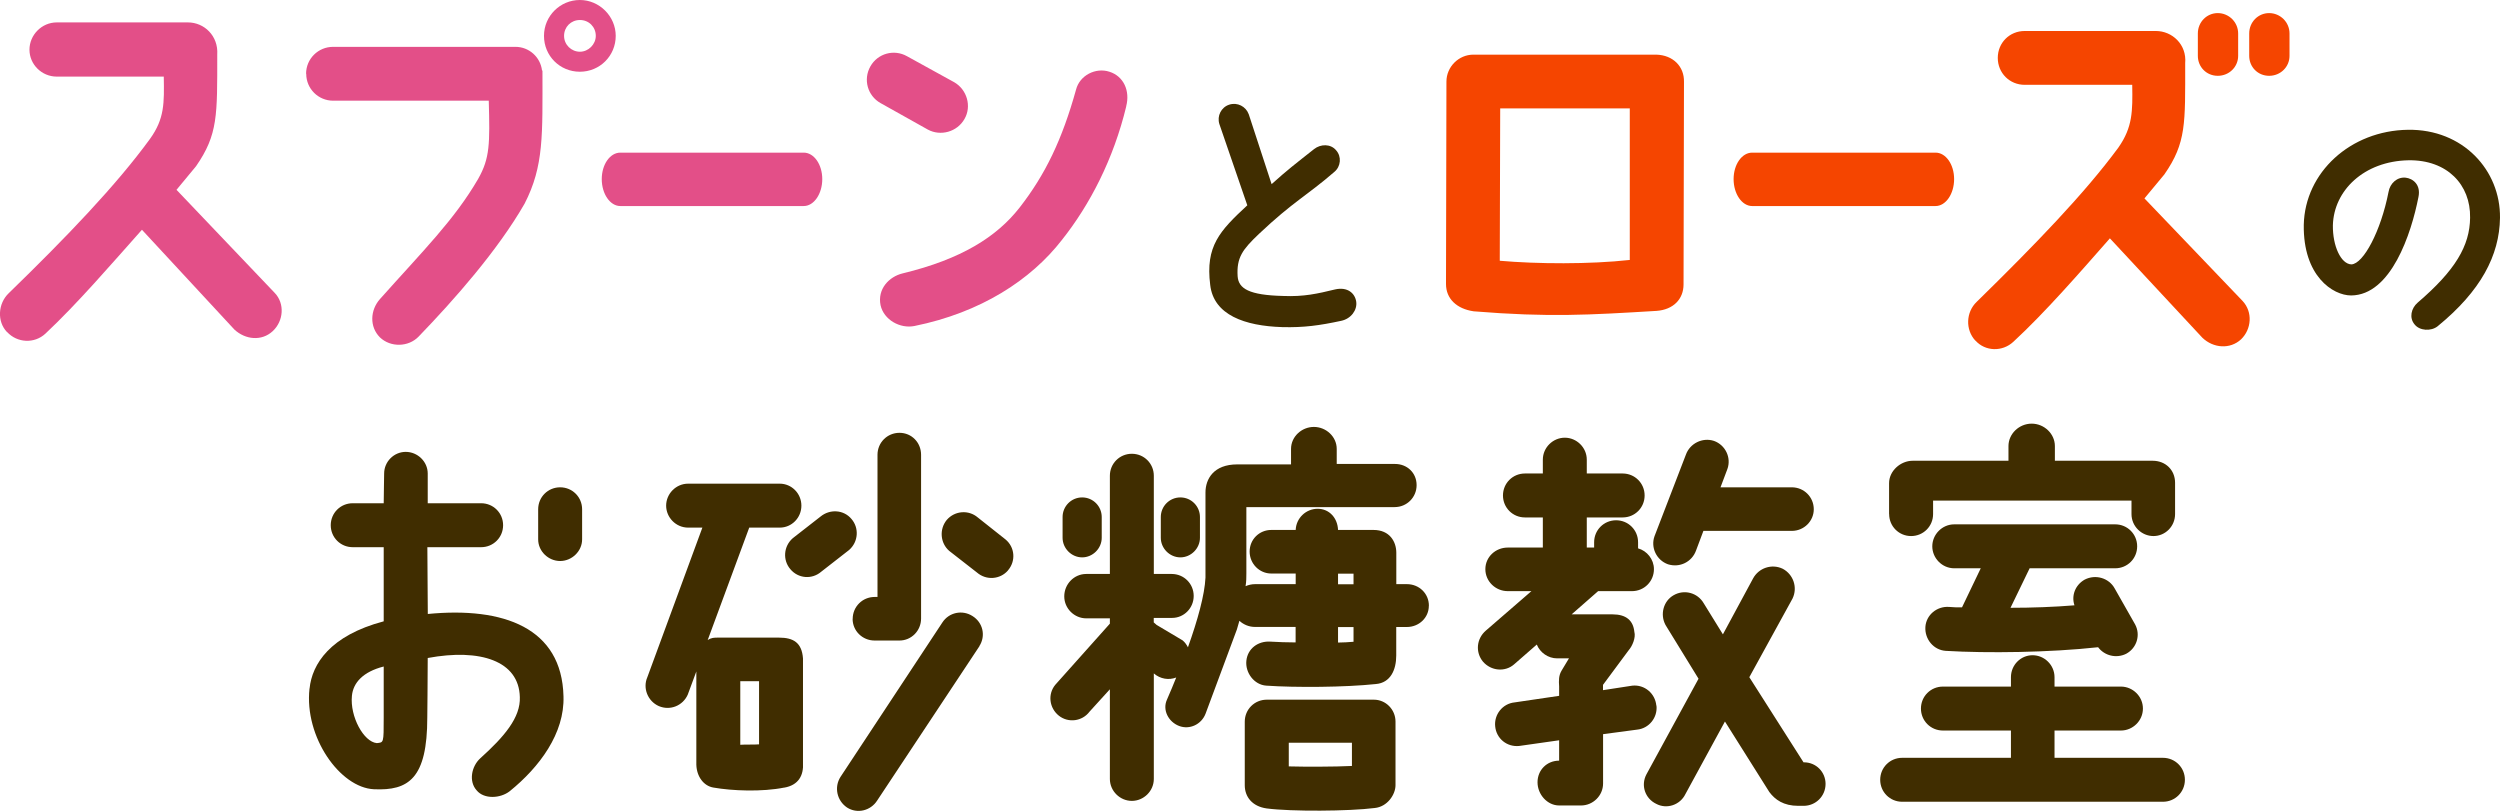
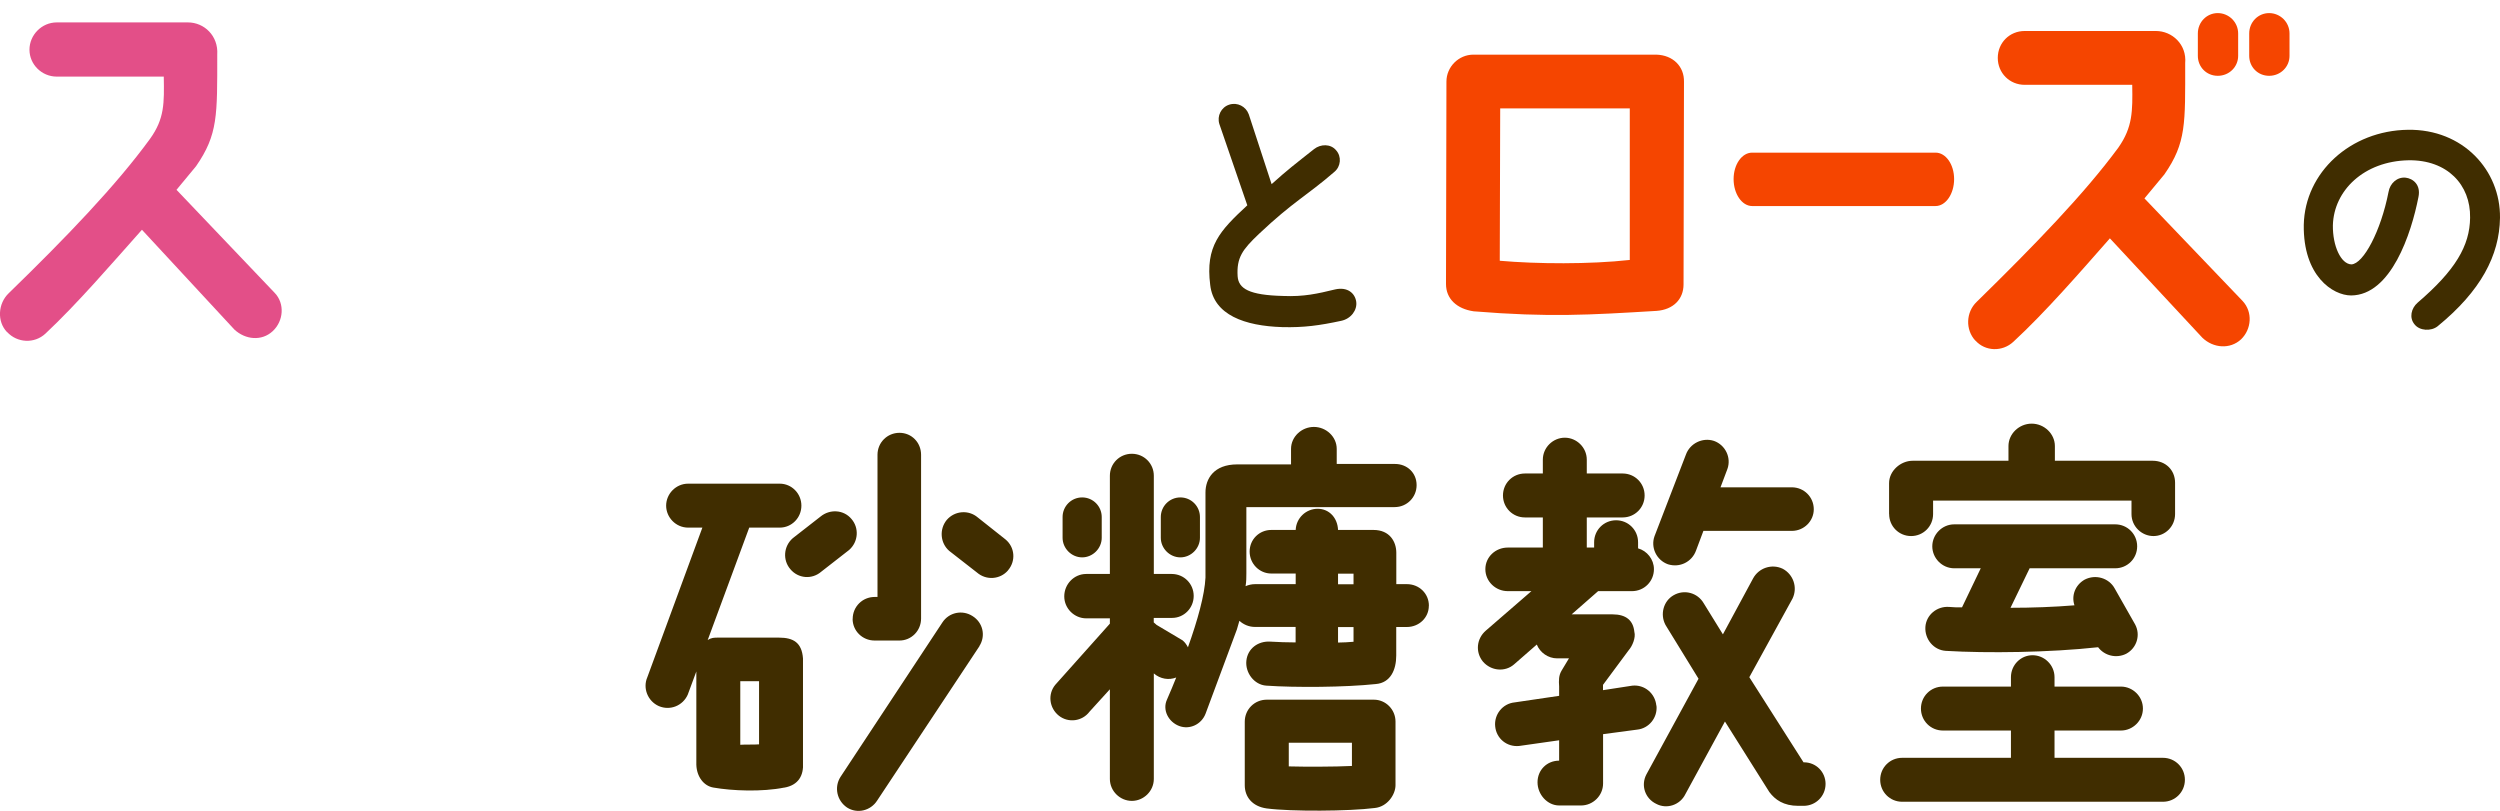
<svg xmlns="http://www.w3.org/2000/svg" id="b" viewBox="0 0 343.62 111.46">
  <defs>
    <style>.d{fill:#f54500;}.d,.e,.f{stroke-width:0px;}.e{fill:#e34f88;}.f{fill:#402d00;}</style>
  </defs>
  <g id="c">
    <path class="e" d="m.96,45.64c-1.4-1.46-1.23-3.92.22-5.32,8.01-7.78,14.78-14.84,19.43-21.22,2.02-2.8,1.96-4.93,1.9-8.57H7.8c-2.07,0-3.75-1.68-3.75-3.7s1.68-3.75,3.75-3.75h18.03c2.24,0,4.2,1.85,4.03,4.42,0,8.34.11,10.98-2.91,15.34,0,0-1.01,1.23-2.69,3.25l13.5,14.17c1.4,1.46,1.23,3.86-.28,5.26-1.51,1.4-3.75,1.18-5.26-.22l-12.71-13.72c-4.14,4.65-8.9,10.19-13.27,14.28-1.51,1.4-3.86,1.29-5.26-.22Z" />
-     <path class="e" d="m42.07,10.14c0-2.07,1.68-3.7,3.7-3.7h25.09c1.85,0,3.42,1.4,3.64,3.25h.06c0,8.85.22,13.1-2.46,18.31-3.7,6.44-9.69,13.22-14.56,18.26-1.4,1.46-3.86,1.51-5.32.11-1.46-1.46-1.34-3.75,0-5.26,5.94-6.66,10.25-10.92,13.5-16.52,1.62-2.86,1.62-4.82,1.46-10.75h-21.39c-2.02,0-3.7-1.62-3.7-3.7Zm42.56-5.21c0,2.74-2.18,4.93-4.93,4.93s-4.93-2.18-4.93-4.93,2.24-4.93,4.93-4.93,4.93,2.24,4.93,4.93Zm-2.74,0c0-1.23-.95-2.18-2.18-2.18s-2.18.95-2.18,2.18,1.01,2.18,2.18,2.18,2.18-1.01,2.18-2.18Z" />
-     <path class="e" d="m82.71,24.62c0-2.02,1.14-3.64,2.55-3.64h25.21c1.41,0,2.55,1.62,2.55,3.64s-1.14,3.7-2.55,3.7h-25.21c-1.41,0-2.55-1.68-2.55-3.7Z" />
-     <path class="e" d="m121.03,14.17c-1.79-1.01-2.41-3.25-1.4-5.04s3.25-2.41,5.04-1.4l6.5,3.58c1.74,1.01,2.41,3.3,1.4,5.04-1.01,1.79-3.3,2.41-5.04,1.46l-6.5-3.64Zm33.77.45c-1.74,7.22-4.98,13.5-8.85,18.37-4.26,5.49-11.14,9.97-20.27,11.82-1.96.39-4.2-.84-4.65-2.86-.45-2.24,1.18-3.92,3.02-4.37,8.12-1.96,12.94-5.04,16.07-9.02,3.58-4.59,5.88-9.41,7.78-16.24.5-1.96,2.69-3.08,4.59-2.46,1.96.62,2.86,2.63,2.3,4.76Z" />
    <path class="f" d="m171.44,28.22l-3.84-11.17c-.35-1.1.24-2.31,1.37-2.67,1.1-.35,2.27.24,2.67,1.33l3.14,9.6c2.27-2.04,3.17-2.71,5.84-4.82.9-.71,2.27-.74,3.02.16.78.86.67,2.23-.24,2.98-3.8,3.29-5.61,4.04-10.35,8.51-2.27,2.16-3.1,3.25-2.94,5.84.12,1.69,1.57,2.59,6.27,2.7,2.82.12,4.7-.31,7.13-.9,1.73-.39,2.74.55,2.9,1.69.16,1.14-.71,2.35-2.08,2.63-2.94.63-5.1.94-8.11.86-5.1-.16-9.41-1.65-9.88-5.8-.67-5.33,1.29-7.41,5.1-10.94Z" />
    <path class="d" d="m231.46,11.26l-.06,27.83c0,2.02-1.4,3.47-3.7,3.64-9.3.56-14.78.9-25.14.06-2.35-.34-3.81-1.74-3.81-3.75l.06-27.83c0-2.02,1.68-3.7,3.7-3.7h25.14c2.3.06,3.86,1.62,3.81,3.75Zm-7.45,24.47V14.9h-17.81l-.06,20.94c5.1.45,12.38.5,17.86-.11Z" />
    <path class="d" d="m238.28,24.62c0-2.02,1.14-3.64,2.55-3.64h25.21c1.41,0,2.55,1.62,2.55,3.64s-1.14,3.7-2.55,3.7h-25.21c-1.41,0-2.55-1.68-2.55-3.7Z" />
    <path class="d" d="m271.51,46.82c-1.4-1.51-1.29-3.92.17-5.32,8.01-7.84,14.84-14.9,19.49-21.22,1.96-2.8,1.96-4.98,1.9-8.62h-14.78c-2.07,0-3.7-1.62-3.7-3.7s1.62-3.7,3.7-3.7h18.03c2.24,0,4.26,1.85,4.03,4.42,0,8.29.17,10.92-2.86,15.29,0,0-1.06,1.29-2.74,3.3l13.5,14.11c1.4,1.51,1.23,3.86-.22,5.26-1.51,1.4-3.81,1.23-5.32-.22l-12.71-13.66c-4.09,4.65-8.9,10.19-13.27,14.22-1.51,1.4-3.86,1.34-5.21-.17Zm36.12-42.22v3.08c0,1.51-1.23,2.74-2.8,2.74s-2.74-1.23-2.74-2.74v-3.08c0-1.57,1.23-2.8,2.74-2.8s2.8,1.23,2.8,2.8Zm7.06,0v3.08c0,1.51-1.23,2.74-2.8,2.74s-2.74-1.23-2.74-2.74v-3.08c0-1.57,1.23-2.8,2.74-2.8s2.8,1.23,2.8,2.8Z" />
    <path class="f" d="m339.51,29.91c.08-4.51-3.14-7.96-8.47-7.88-6.12.12-10.27,4.16-10.39,8.94-.04,2.82,1.1,5.33,2.55,5.37,1.65-.08,4.04-4.55,5.1-9.96.2-1.18,1.18-2.08,2.35-1.96,1.02.12,2.12.98,1.76,2.67-.98,5.02-3.76,13.48-9.25,13.52-2.51,0-6.62-2.67-6.51-9.72.16-7.21,6.43-12.94,14.31-13.05,7.57-.12,12.74,5.57,12.66,12.11-.08,5.17-2.63,10.04-8.58,14.9-.9.71-2.47.63-3.17-.27-.75-.9-.47-2.2.43-2.98,5.17-4.43,7.17-7.8,7.21-11.68Z" />
-     <path class="f" d="m42.55,94.64c.34-3.36,2.8-7.28,10.19-9.24v-10.19h-4.26c-1.68,0-3.02-1.34-3.02-3.02s1.34-3.02,3.02-3.02h4.26c0-1.51.06-2.91.06-4.09,0-1.62,1.34-2.97,2.97-2.97s3.02,1.34,3.02,2.97v4.09h7.34c1.68,0,3.02,1.34,3.02,3.02s-1.34,3.02-3.02,3.02h-7.39c0,3.14.06,6.38.06,9.18,10.42-1.01,18.42,1.9,18.65,11.31.17,5.1-3.3,9.74-7.39,13.05-1.29,1.01-3.53,1.12-4.54-.11-1.12-1.23-.73-3.3.5-4.42,3.3-2.97,5.54-5.6,5.43-8.4-.11-4.98-5.43-6.72-12.66-5.38,0,2.58-.06,8.18-.06,8.18,0,8.4-2.58,10.08-7.34,9.86-4.65-.22-9.58-7.17-8.85-13.83Zm9.24,7.5c.95-.11.95.06.95-3.53v-7c-2.86.73-4.2,2.24-4.37,4.03-.28,2.86,1.62,6.33,3.42,6.5Zm22.18-28v-4.14c0-1.68,1.34-3.02,3.02-3.02s3.02,1.34,3.02,3.02v4.14c0,1.62-1.4,2.97-3.02,2.97s-3.02-1.34-3.02-2.97Z" />
    <path class="f" d="m107.8,108.25c-3.08.62-7.17.45-9.74,0-1.34-.22-2.3-1.51-2.35-3.14v-12.82l-1.18,3.19c-.67,1.51-2.41,2.24-3.98,1.57-1.51-.67-2.24-2.46-1.57-3.98l7.56-20.55h-1.96c-1.68,0-3.02-1.4-3.02-3.02s1.34-3.02,3.02-3.02h12.6c1.62,0,2.97,1.34,2.97,3.02s-1.34,3.02-2.97,3.02h-4.2l-5.71,15.46c.5-.34.9-.34,1.4-.34h8.4c1.96,0,3.14.67,3.3,2.86v14.34c.11,1.74-.62,3.08-2.58,3.42Zm-6.05-5.88c.73-.06,1.79,0,2.58-.06v-8.68h-2.58v8.74Zm14.95-26.77l-3.81,2.97c-1.29,1.12-3.19.95-4.26-.34-1.06-1.23-.95-3.14.34-4.26l3.81-2.97c1.29-1.06,3.19-.95,4.26.34,1.06,1.23.95,3.14-.34,4.26Zm17.92,13.22l-14.06,21.22c-.9,1.4-2.74,1.85-4.14.95-1.4-.95-1.79-2.8-.9-4.2l14-21.22c.9-1.4,2.74-1.79,4.14-.9,1.46.9,1.85,2.74.95,4.14Zm-17.42-3.75c0-1.68,1.34-3.02,3.02-3.02h.39v-19.54c0-1.68,1.34-3.02,3.02-3.02s2.97,1.34,2.97,3.02v22.51c0,1.68-1.34,3.02-2.97,3.02h-3.42c-1.68,0-3.02-1.34-3.02-2.97Zm21.34-6.66c-1.06,1.23-2.97,1.4-4.26.28l-3.81-2.97c-1.23-1.06-1.4-2.97-.34-4.26,1.12-1.29,3.02-1.4,4.26-.34l3.81,3.02c1.29,1.06,1.46,2.97.34,4.26Z" />
    <path class="f" d="m196.39,83.27c0,1.62-1.34,2.91-3.02,2.91h-1.46v3.92c0,1.96-.78,3.75-2.8,3.92-4.2.45-11.09.5-15.06.22-1.68-.11-2.91-1.79-2.74-3.42.17-1.68,1.62-2.74,3.3-2.63.73.06,2.63.11,3.47.11v-2.13h-5.6c-.84,0-1.57-.34-2.13-.84-.11.39-.22.78-.34,1.18l-4.31,11.59c-.56,1.46-2.18,2.24-3.64,1.68-1.46-.56-2.3-2.18-1.68-3.58.45-1.06.9-2.07,1.29-3.08-1.01.39-2.18.22-3.08-.56v14.5c0,1.68-1.4,3.02-3.02,3.02s-3.02-1.34-3.02-3.02v-12.32l-2.8,3.08c-1.01,1.34-2.91,1.57-4.2.56-1.34-1.06-1.57-2.97-.5-4.26l7.5-8.4v-.73h-3.25c-1.62,0-3.02-1.34-3.02-3.02s1.34-3.08,3.02-3.08h3.25v-13.5c0-1.68,1.34-3.02,3.02-3.02s3.02,1.34,3.02,3.02v13.5h2.46c1.68,0,3.02,1.34,3.02,3.02s-1.34,3.02-2.97,3.02h-2.52v.62c.11.11.28.22.39.34l3.58,2.13c.34.28.56.62.73.95,1.34-3.75,2.3-7.22,2.41-9.58v-11.7c0-1.85,1.12-3.86,4.37-3.86h7.39v-2.13c0-1.68,1.46-3.02,3.14-3.02s3.14,1.34,3.14,3.02v2.07h8.01c1.68,0,2.97,1.23,2.97,2.91s-1.34,3.02-3.02,3.02h-20.38v9.13c0,.5,0,1.12-.11,1.74.39-.17.84-.28,1.29-.28h5.6v-1.46h-3.36c-1.62,0-2.97-1.34-2.97-3.02s1.34-2.97,2.97-2.97h3.36c.06-1.62,1.4-2.91,3.02-2.91s2.74,1.29,2.8,2.91h4.87c2.24,0,3.14,1.62,3.14,3.14v4.31h1.46c1.68,0,3.02,1.29,3.02,2.97Zm-50.34-9.35v-2.86c0-1.46,1.18-2.69,2.69-2.69s2.69,1.23,2.69,2.69v2.86c0,1.46-1.23,2.69-2.69,2.69s-2.69-1.23-2.69-2.69Zm13.5,0v-2.86c0-1.46,1.18-2.69,2.69-2.69s2.69,1.23,2.69,2.69v2.86c0,1.46-1.23,2.69-2.69,2.69s-2.69-1.23-2.69-2.69Zm32.26,25.26v8.74c0,1.29-1.12,2.97-2.86,3.14-3.53.45-11.48.5-14.84.06-2.02-.28-3.02-1.62-3.02-3.19v-8.74c0-1.68,1.34-3.02,3.02-3.02h14.73c1.62,0,2.97,1.34,2.97,3.02Zm-5.99,2.91h-8.68v3.25c2.13.06,6.33.06,8.68-.06v-3.19Zm.22-23.24h-2.13v1.46h2.13v-1.46Zm0,7.34h-2.13v2.13c.67,0,1.51-.06,2.13-.11v-2.02Z" />
    <path class="f" d="m227.68,96.99c.17,1.62-1.01,3.14-2.69,3.3l-4.65.62v6.78c0,1.68-1.4,3.02-3.02,3.02h-3.02c-1.62,0-2.97-1.51-2.97-3.19s1.29-2.97,2.97-2.97v-2.8l-5.49.78c-1.68.17-3.14-1.01-3.3-2.69-.17-1.62,1.01-3.14,2.69-3.3l6.1-.9v-1.29c-.06-.84-.06-1.51.34-2.18l1.01-1.68h-1.62c-1.23,0-2.35-.78-2.8-1.9l-3.14,2.74c-1.23,1.06-3.14.9-4.26-.39-1.06-1.29-.9-3.14.39-4.26l6.27-5.43h-3.25c-1.68,0-3.08-1.34-3.08-3.02s1.4-2.97,3.08-2.97h4.82v-4.14h-2.46c-1.68,0-3.02-1.34-3.02-3.02s1.34-3.02,3.02-3.02h2.46v-1.9c0-1.68,1.4-3.02,3.02-3.02s3.02,1.34,3.02,3.02v1.9h4.93c1.68,0,3.02,1.34,3.02,3.02s-1.34,3.02-3.02,3.02h-4.93v4.14h1.01v-.73c0-1.68,1.34-3.02,3.02-3.02s3.02,1.34,3.02,3.02v.84c1.23.34,2.18,1.51,2.18,2.86,0,1.68-1.34,3.02-3.02,3.02h-4.65l-3.64,3.19h5.6c1.9,0,2.86.84,3.02,2.41.22.78-.28,1.96-.78,2.52l-3.53,4.76v.73l4.03-.62c1.68-.17,3.14,1.06,3.3,2.74Zm23.24,10.75c0,1.68-1.34,3.02-3.02,3.02h-.73c-2.02,0-3.19-.84-3.98-1.9l-6.1-9.69-5.43,9.97c-.73,1.51-2.58,2.13-4.03,1.34-1.51-.73-2.13-2.52-1.34-4.03l7.17-13.16-4.54-7.39c-.78-1.46-.28-3.3,1.12-4.09,1.46-.84,3.3-.34,4.14,1.12l2.63,4.26,4.14-7.67c.78-1.46,2.58-2.07,4.09-1.34,1.46.78,2.07,2.58,1.34,4.09l-5.94,10.81,7.45,11.7h.06c1.68,0,2.97,1.34,2.97,2.97Zm-1.62-37.74c0,1.62-1.34,2.97-3.02,2.97h-12.15l-1.01,2.69c-.56,1.57-2.24,2.41-3.86,1.9-1.57-.56-2.41-2.3-1.85-3.86l4.31-11.2c.56-1.57,2.3-2.41,3.86-1.9,1.57.56,2.41,2.3,1.85,3.86l-.95,2.52h9.8c1.68,0,3.02,1.34,3.02,3.02Z" />
    <path class="f" d="m300.31,107.18c0,1.68-1.34,3.02-3.02,3.02h-35.84c-1.68,0-3.02-1.34-3.02-3.02s1.34-3.02,3.02-3.02h14.95v-3.75h-9.35c-1.68,0-3.02-1.34-3.02-3.02s1.34-3.02,3.02-3.02h9.35v-1.29c0-1.68,1.34-3.02,2.97-3.02s3.02,1.34,3.02,3.02v1.29h9.13c1.62,0,3.02,1.34,3.02,3.02s-1.4,3.02-3.02,3.02h-9.13v3.75h14.9c1.68,0,3.02,1.34,3.02,3.02Zm-40.66-36.51v-4.26c0-1.68,1.57-3.08,3.25-3.08h13.16v-2.02c0-1.68,1.46-3.08,3.19-3.08s3.19,1.4,3.19,3.08v2.02h13.44c1.79,0,3.08,1.29,3.08,3.02v4.31c0,1.68-1.34,3.02-2.97,3.02s-3.02-1.34-3.02-3.02v-1.85h-27.27v1.85c0,1.68-1.34,3.02-3.02,3.02s-3.02-1.34-3.02-3.02Zm10.02,12.82l2.58-5.38h-3.64c-1.68,0-3.02-1.4-3.02-3.02s1.34-3.02,3.02-3.02h22.12c1.68,0,3.02,1.34,3.02,3.02s-1.34,3.02-3.02,3.02h-11.76l-2.63,5.43c2.91,0,5.99-.11,8.79-.34-.45-1.34.11-2.8,1.4-3.53,1.51-.78,3.36-.22,4.14,1.23l2.8,4.93c.78,1.46.22,3.25-1.23,4.03-1.34.67-2.97.28-3.86-.9-6.66.73-15.23.84-20.94.5-1.68-.11-2.91-1.62-2.8-3.3.11-1.62,1.57-2.86,3.25-2.74.56.06,1.18.06,1.79.06Z" />
  </g>
</svg>